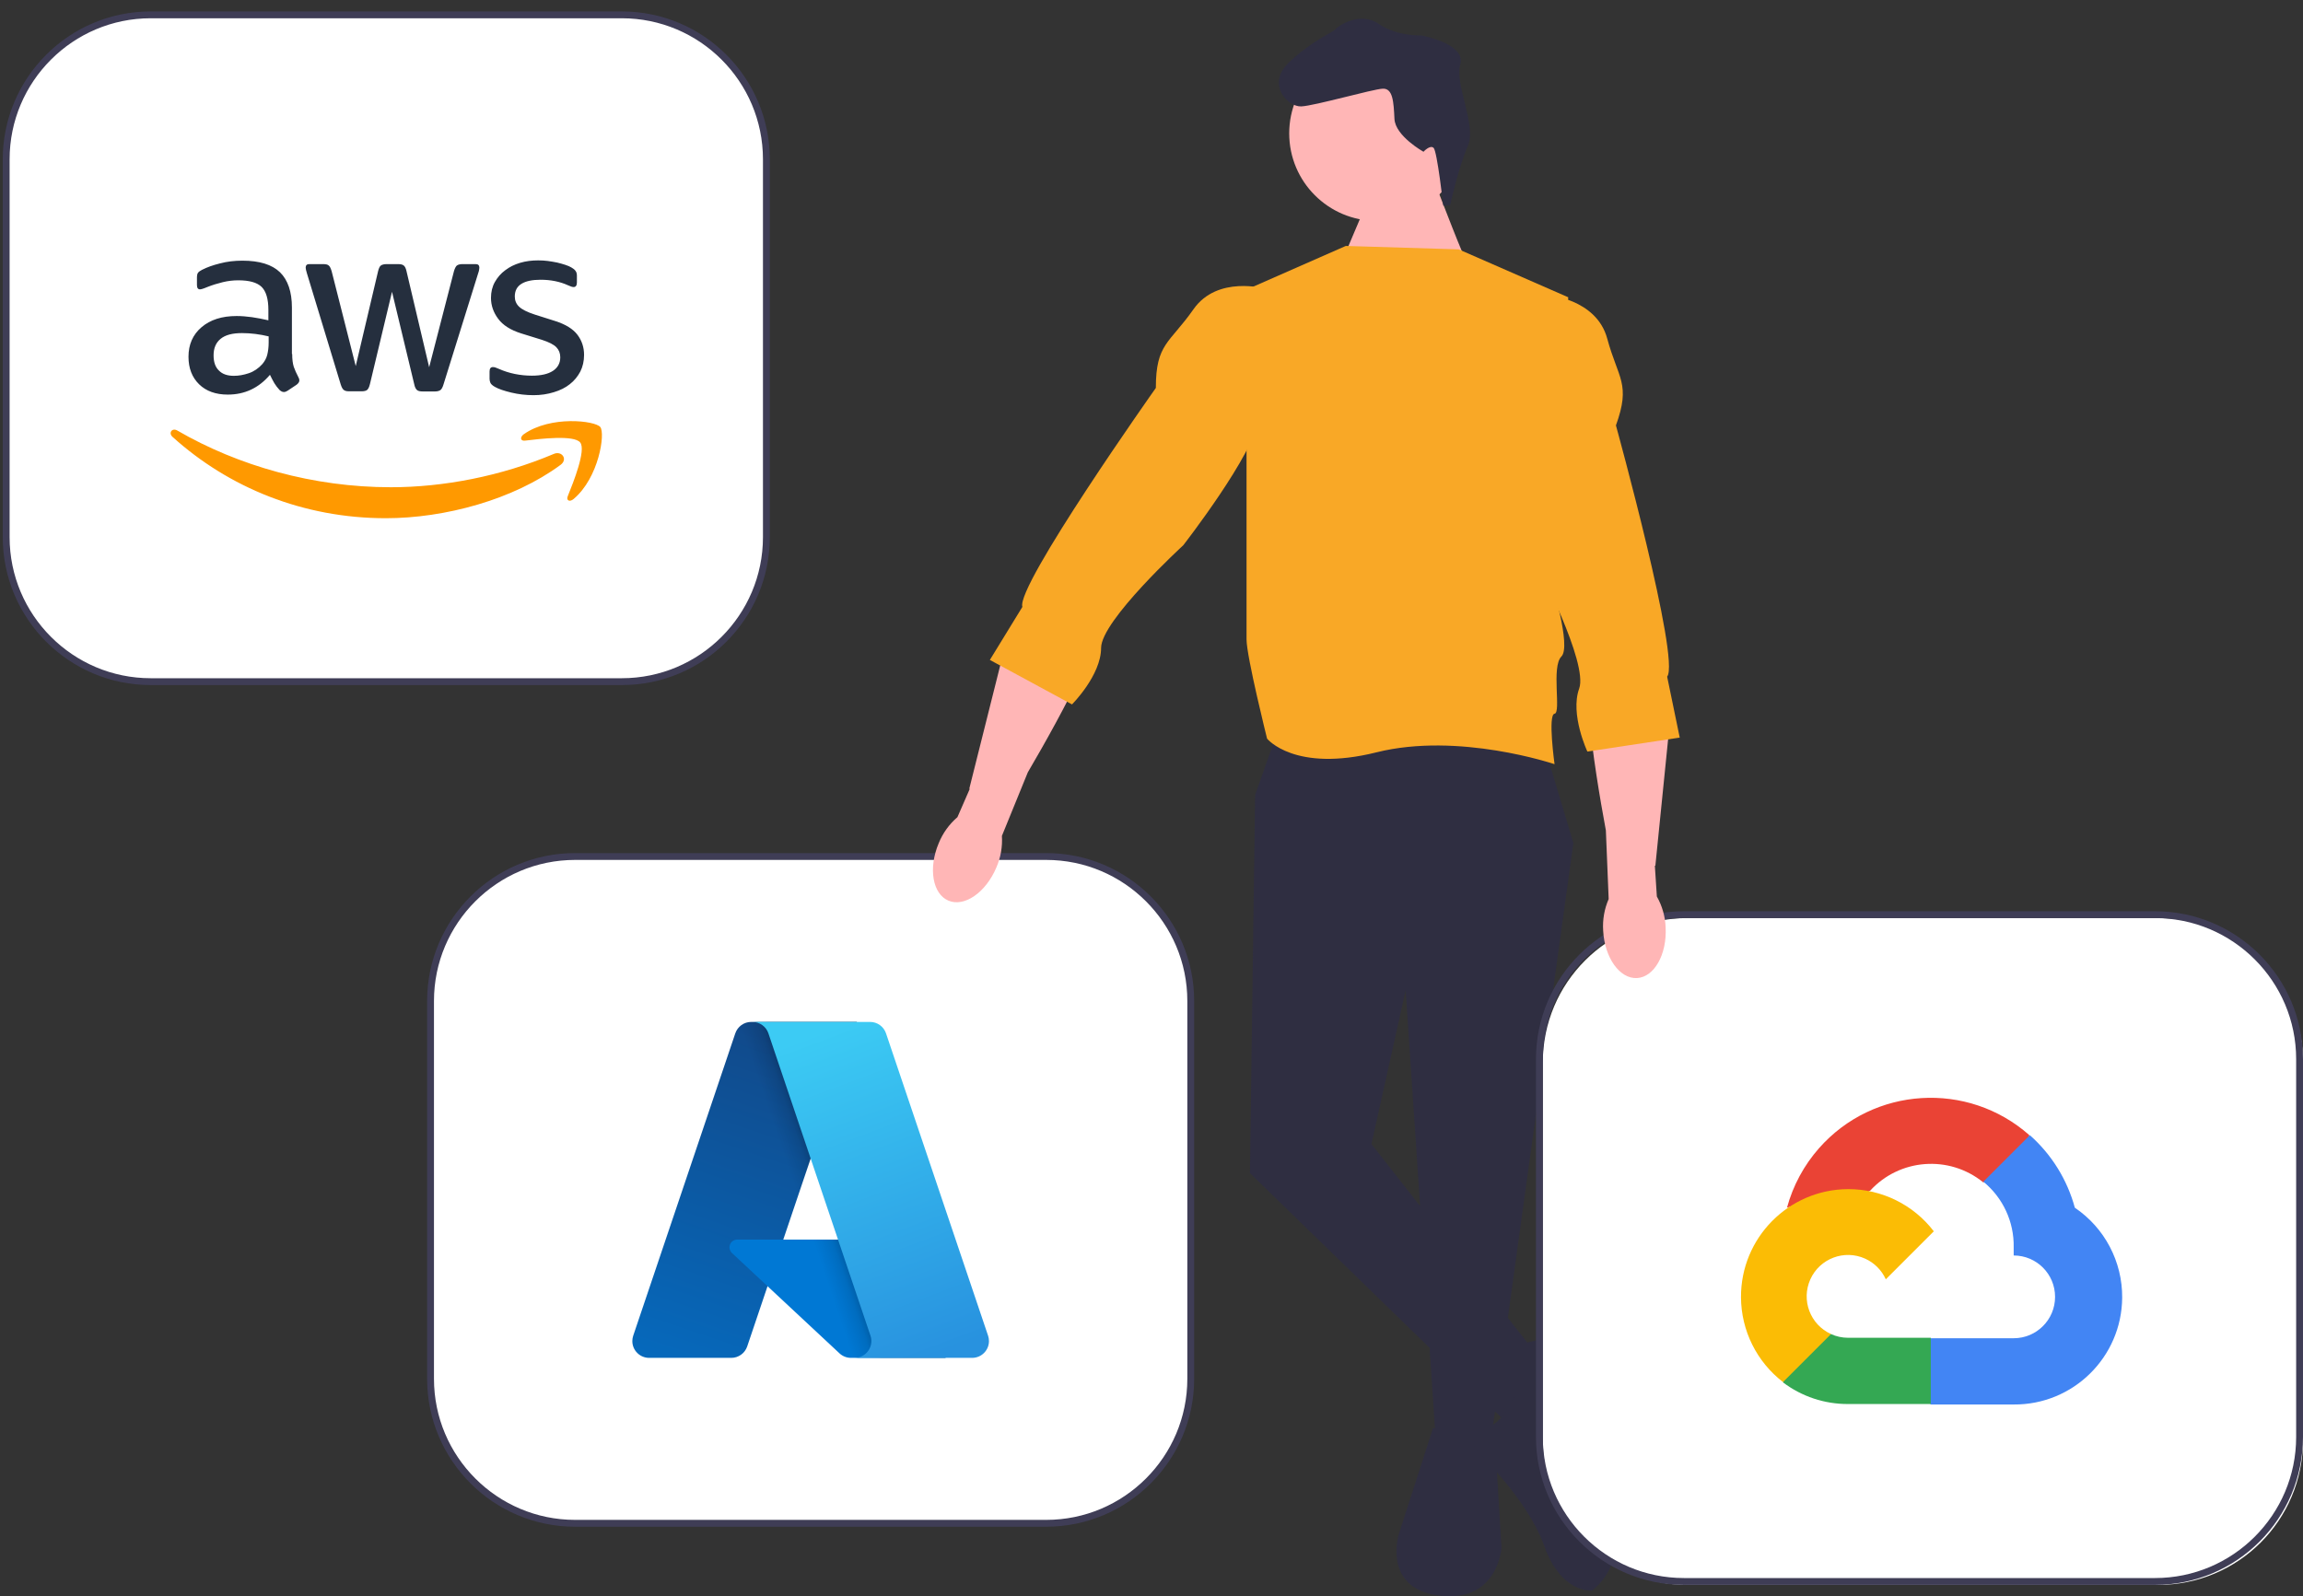
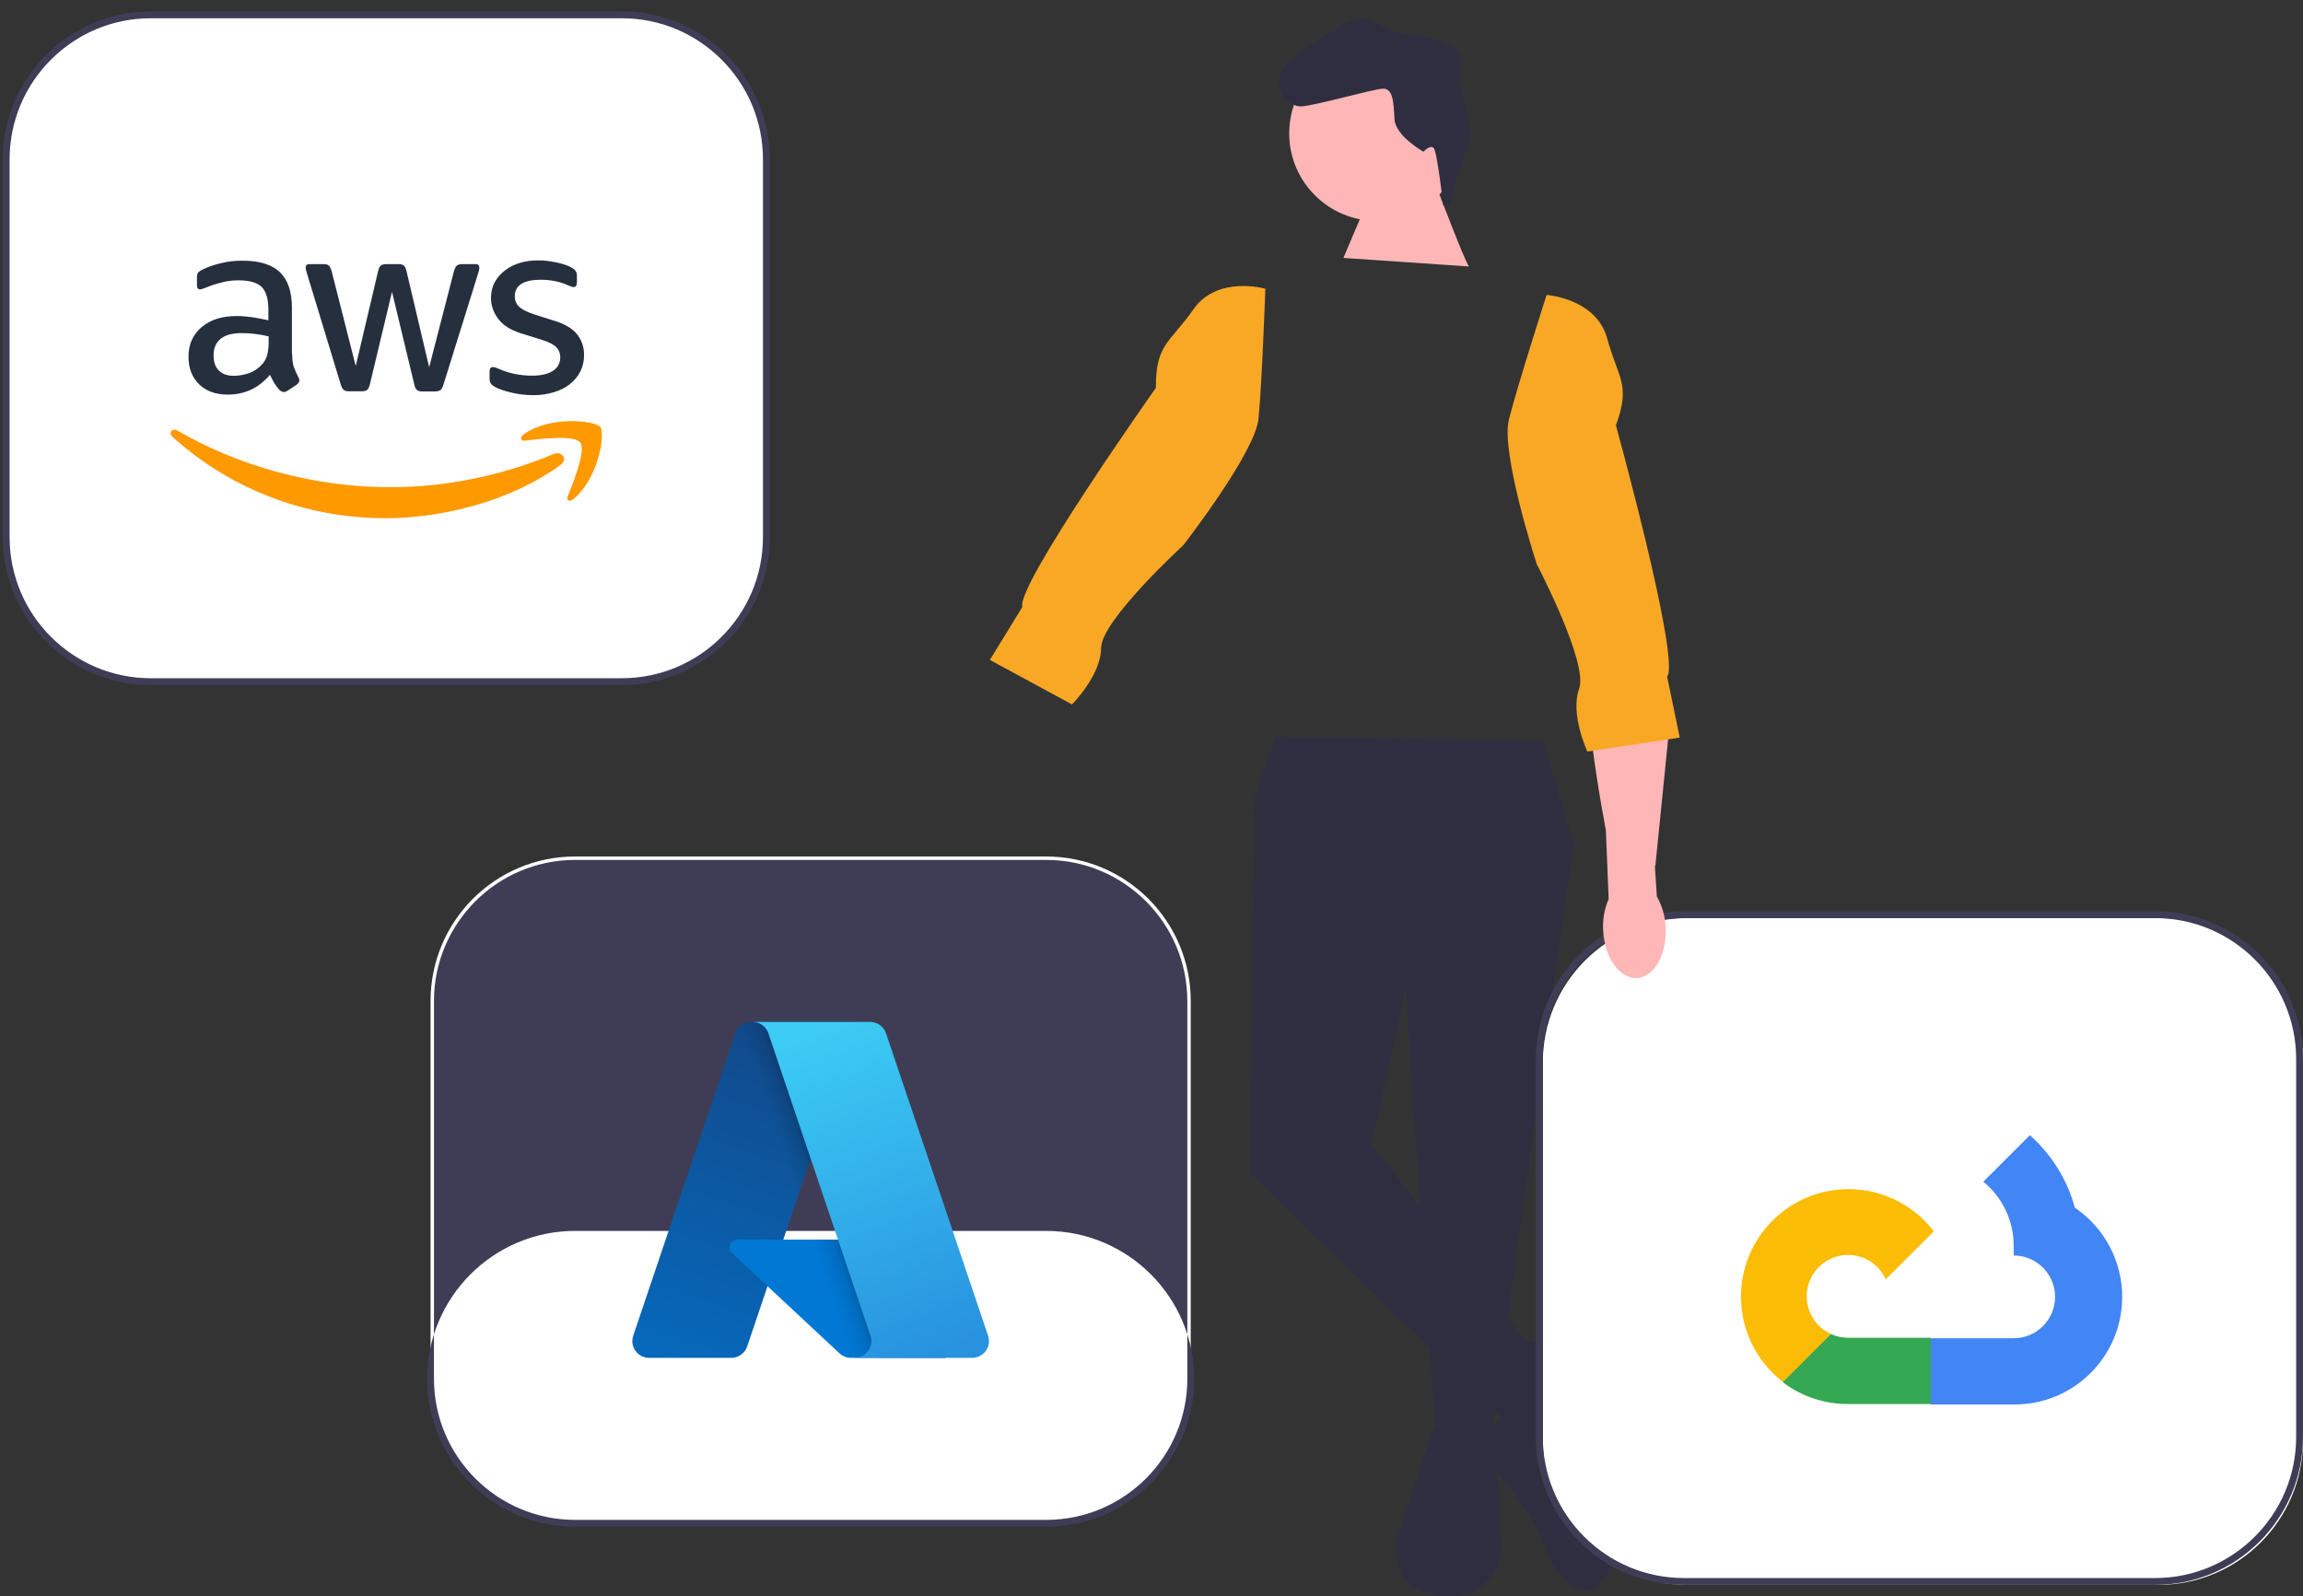
<svg xmlns="http://www.w3.org/2000/svg" xmlns:ns1="http://sodipodi.sourceforge.net/DTD/sodipodi-0.dtd" xmlns:ns2="http://www.inkscape.org/namespaces/inkscape" width="672.936" height="466.558" viewBox="0 0 672.936 466.558" version="1.1" id="svg121" ns1:docname="undraw_cloud_hosting_7xb1.svg" ns2:version="1.2.2 (732a01da63, 2022-12-09)">
  <rect x="0" y="0" width="672.936" height="466.558" fill="#333333" stroke="none" />
  <ns1:namedview id="namedview123" pagecolor="#ffffff" bordercolor="#666666" borderopacity="1.0" ns2:showpageshadow="2" ns2:pageopacity="0.0" ns2:pagecheckerboard="0" ns2:deskcolor="#d1d1d1" showgrid="false" ns2:zoom="1.2388593" ns2:cx="336.59996" ns2:cy="326.10643" ns2:window-width="1920" ns2:window-height="1009" ns2:window-x="-8" ns2:window-y="-8" ns2:window-maximized="1" ns2:current-layer="svg121" />
  <defs id="defs23">
    <linearGradient id="uuid-eb9161ae-d05a-4b98-bd77-bb52b0a075d2-93" x1="-1211.564" y1="1173.418" x2="-1232.059" y2="1233.965" gradientTransform="matrix(1.562,0,0,1.562,2123.008,-1324.892)" gradientUnits="userSpaceOnUse">
      <stop offset="0" stop-color="#114a8b" id="stop2" />
      <stop offset="1" stop-color="#0669bc" id="stop4" />
    </linearGradient>
    <linearGradient id="uuid-2da8b4cb-046d-4115-aa61-a56819df46ae-94" x1="-1205.162" y1="1201.633" x2="-1209.903" y2="1203.236" gradientTransform="matrix(1.562,0,0,1.562,2123.008,-1324.892)" gradientUnits="userSpaceOnUse">
      <stop offset="0" stop-color="#000" stop-opacity=".3" id="stop7" />
      <stop offset=".071" stop-color="#000" stop-opacity=".2" id="stop9" />
      <stop offset=".321" stop-color="#000" stop-opacity=".1" id="stop11" />
      <stop offset=".623" stop-color="#000" stop-opacity=".05" id="stop13" />
      <stop offset="1" stop-color="#000" stop-opacity="0" id="stop15" />
    </linearGradient>
    <linearGradient id="uuid-b4e7c5f5-65fb-4e53-973e-8c028050d1e4-95" x1="-1207.622" y1="1171.596" x2="-1185.124" y2="1231.534" gradientTransform="matrix(1.562,0,0,1.562,2123.008,-1324.892)" gradientUnits="userSpaceOnUse">
      <stop offset="0" stop-color="#3ccbf4" id="stop18" />
      <stop offset="1" stop-color="#2892df" id="stop20" />
    </linearGradient>
  </defs>
  <g id="g59" transform="translate(0.807,-202.606)">
    <g id="g47">
      <path d="m 167.23,452.944 h 137.669 c 23.323,0 42.23,18.907 42.23,42.23 v 110.433 c 0,23.323 -18.907,42.23 -42.23,42.23 H 167.23 c -23.323,0 -42.23,-18.907 -42.23,-42.23 v -110.433 c 0,-23.323 18.907,-42.23 42.23,-42.23 z" fill="#ffffff" id="path43" />
-       <path d="M 124,605.607 V 495.174 c 0,-23.837 19.393,-43.23 43.23,-43.23 h 137.669 c 23.837,0 43.23,19.393 43.23,43.23 V 605.607 c 0,23.837 -19.393,43.229 -43.23,43.229 H 167.23 c -23.837,0 -43.23,-19.393 -43.23,-43.229 z m 43.23,-151.663 c -22.734,0 -41.23,18.496 -41.23,41.23 V 605.607 c 0,22.734 18.496,41.229 41.23,41.229 h 137.669 c 22.734,0 41.23,-18.495 41.23,-41.229 V 495.174 c 0,-22.734 -18.496,-41.23 -41.23,-41.23 z" fill="#3f3d56" id="path45" />
+       <path d="M 124,605.607 c 0,-23.837 19.393,-43.23 43.23,-43.23 h 137.669 c 23.837,0 43.23,19.393 43.23,43.23 V 605.607 c 0,23.837 -19.393,43.229 -43.23,43.229 H 167.23 c -23.837,0 -43.23,-19.393 -43.23,-43.229 z m 43.23,-151.663 c -22.734,0 -41.23,18.496 -41.23,41.23 V 605.607 c 0,22.734 18.496,41.229 41.23,41.229 h 137.669 c 22.734,0 41.23,-18.495 41.23,-41.229 V 495.174 c 0,-22.734 -18.496,-41.23 -41.23,-41.23 z" fill="#3f3d56" id="path45" />
    </g>
    <g id="g57">
      <path d="m 218.701,501.297 h 30.836 L 217.526,596.14 c -0.675,1.998 -2.549,3.344 -4.658,3.344 h -23.998 c -2.711,3.1e-4 -4.909,-2.197 -4.909,-4.908 -6e-5,-0.534 0.087,-1.064 0.258,-1.57 l 29.823,-88.366 c 0.674,-1.999 2.549,-3.345 4.659,-3.346 v 0.001 l 3e-5,-9e-5 z" fill="url(#uuid-eb9161ae-d05a-4b98-bd77-bb52b0a075d2-93)" id="path49" style="fill:url(#uuid-eb9161ae-d05a-4b98-bd77-bb52b0a075d2-93)" />
      <path d="m 263.509,564.911 h -48.898 c -1.25,-0.001 -2.264,1.011 -2.266,2.261 -6.9e-4,0.629 0.26,1.229 0.72,1.658 l 31.421,29.327 c 0.915,0.853 2.119,1.328 3.37,1.328 h 27.688 z" fill="#0078d4" id="path51" />
      <path d="m 218.701,501.297 c -2.135,-0.008 -4.027,1.373 -4.67,3.409 l -29.776,88.22 c -0.914,2.549 0.411,5.356 2.959,6.27 0.535,0.192 1.1,0.289 1.669,0.288 h 24.617 c 1.867,-0.334 3.409,-1.646 4.038,-3.434 l 5.938,-17.5 21.21,19.783 c 0.889,0.735 2.004,1.142 3.157,1.151 h 27.585 l -12.098,-34.573 -35.268,0.008 21.585,-63.623 h -30.947 l -2e-5,-9e-5 z" fill="url(#uuid-2da8b4cb-046d-4115-aa61-a56819df46ae-94)" id="path53" style="fill:url(#uuid-2da8b4cb-046d-4115-aa61-a56819df46ae-94)" />
      <path d="m 258.086,504.636 c -0.673,-1.996 -2.545,-3.34 -4.652,-3.34 h -34.366 c 2.106,1.2e-4 3.978,1.344 4.652,3.34 l 29.824,88.369 c 0.867,2.569 -0.512,5.355 -3.082,6.222 -0.506,0.171 -1.036,0.258 -1.57,0.258 h 34.367 c 2.712,-7.9e-4 4.909,-2.2 4.908,-4.911 -1.5e-4,-0.534 -0.087,-1.063 -0.258,-1.569 l -29.824,-88.369 v 3e-5 z" fill="url(#uuid-b4e7c5f5-65fb-4e53-973e-8c028050d1e4-95)" id="path55" style="fill:url(#uuid-b4e7c5f5-65fb-4e53-973e-8c028050d1e4-95)" />
    </g>
  </g>
  <g id="g77" transform="translate(0.807,-202.606)">
    <g id="g65">
      <path d="m 43.23,206.944 h 137.669 c 23.323,0 42.23,18.907 42.23,42.23 v 110.433 c 0,23.323 -18.907,42.23 -42.23,42.23 H 43.23 c -23.323,0 -42.23,-18.907 -42.23,-42.23 v -110.433 c 0,-23.323 18.907,-42.23 42.23,-42.23 z" fill="#ffffff" id="path61" />
      <path d="M 0,359.607 V 249.175 c 0,-23.837 19.393,-43.23 43.23,-43.23 h 137.669 c 23.837,0 43.23,19.393 43.23,43.23 v 110.433 c 0,23.837 -19.393,43.229 -43.23,43.229 H 43.23 C 19.393,402.837 0,383.444 0,359.607 Z M 43.23,207.945 C 20.496,207.945 2,226.44 2,249.175 V 359.607 c 0,22.734 18.496,41.229 41.23,41.229 h 137.669 c 22.734,0 41.23,-18.495 41.23,-41.229 V 249.175 c 0,-22.734 -18.496,-41.23 -41.23,-41.23 H 43.23 v -2e-5 z" fill="#3f3d56" id="path63" />
    </g>
    <g id="g75">
      <path d="m 84.569,306.08 c 0,1.551 0.168,2.808 0.461,3.73 0.335,0.922 0.754,1.928 1.341,3.018 0.21,0.335 0.293,0.671 0.293,0.964 0,0.419 -0.251,0.838 -0.796,1.257 l -2.64,1.76 c -0.377,0.251 -0.754,0.377 -1.09,0.377 -0.419,0 -0.838,-0.21 -1.257,-0.587 -0.587,-0.629 -1.09,-1.299 -1.509,-1.97 -0.419,-0.712 -0.838,-1.509 -1.299,-2.473 -3.269,3.856 -7.376,5.784 -12.322,5.784 -3.521,0 -6.329,-1.006 -8.382,-3.018 -2.054,-2.012 -3.101,-4.694 -3.101,-8.047 0,-3.562 1.257,-6.454 3.814,-8.634 2.557,-2.179 5.951,-3.269 10.268,-3.269 1.425,0 2.892,0.126 4.443,0.335 1.551,0.21 3.143,0.545 4.82,0.922 v -3.06 c 0,-3.185 -0.671,-5.407 -1.97,-6.706 -1.341,-1.299 -3.604,-1.928 -6.832,-1.928 -1.467,0 -2.976,0.168 -4.526,0.545 -1.551,0.377 -3.06,0.838 -4.526,1.425 -0.671,0.293 -1.174,0.461 -1.467,0.545 -0.293,0.084 -0.503,0.126 -0.671,0.126 -0.587,0 -0.88,-0.419 -0.88,-1.299 v -2.054 c 0,-0.671 0.084,-1.174 0.293,-1.467 0.21,-0.293 0.587,-0.587 1.174,-0.88 1.467,-0.754 3.227,-1.383 5.281,-1.886 2.054,-0.545 4.233,-0.796 6.538,-0.796 4.987,0 8.634,1.132 10.981,3.395 2.305,2.263 3.479,5.7 3.479,10.31 v 13.579 h 0.084 l 2e-5,6e-5 z m -17.016,6.371 c 1.383,0 2.808,-0.251 4.317,-0.754 1.509,-0.503 2.85,-1.425 3.982,-2.682 0.671,-0.796 1.174,-1.676 1.425,-2.682 0.251,-1.006 0.419,-2.221 0.419,-3.646 v -1.76 c -1.215,-0.293 -2.515,-0.545 -3.856,-0.712 -1.341,-0.168 -2.64,-0.251 -3.94,-0.251 -2.808,0 -4.862,0.545 -6.245,1.676 -1.383,1.132 -2.054,2.724 -2.054,4.82 0,1.97 0.503,3.437 1.551,4.443 1.006,1.048 2.473,1.551 4.401,1.551 l -2e-5,-3e-5 z m 33.655,4.526 c -0.754,0 -1.257,-0.126 -1.593,-0.419 -0.335,-0.251 -0.629,-0.838 -0.88,-1.635 l -9.849,-32.398 c -0.251,-0.838 -0.377,-1.383 -0.377,-1.676 0,-0.671 0.335,-1.048 1.006,-1.048 h 4.107 c 0.796,0 1.341,0.126 1.635,0.419 0.335,0.251 0.587,0.838 0.838,1.635 l 7.041,27.746 6.538,-27.746 c 0.21,-0.838 0.461,-1.383 0.796,-1.635 0.335,-0.251 0.922,-0.419 1.676,-0.419 h 3.353 c 0.796,0 1.341,0.126 1.676,0.419 0.335,0.251 0.629,0.838 0.796,1.635 l 6.622,28.081 7.251,-28.081 c 0.251,-0.838 0.545,-1.383 0.838,-1.635 0.335,-0.251 0.88,-0.419 1.635,-0.419 h 3.898 c 0.671,0 1.048,0.335 1.048,1.048 0,0.21 -0.042,0.419 -0.084,0.671 -0.042,0.251 -0.126,0.587 -0.293,1.048 l -10.101,32.398 c -0.251,0.838 -0.545,1.383 -0.88,1.635 -0.335,0.251 -0.88,0.419 -1.593,0.419 h -3.604 c -0.796,0 -1.341,-0.126 -1.676,-0.419 -0.335,-0.293 -0.629,-0.838 -0.796,-1.676 l -6.496,-27.033 -6.454,26.991 c -0.21,0.838 -0.461,1.383 -0.796,1.676 -0.335,0.293 -0.922,0.419 -1.676,0.419 h -3.604 l 2e-5,3e-5 z m 53.857,1.132 c -2.179,0 -4.359,-0.251 -6.454,-0.754 -2.096,-0.503 -3.73,-1.048 -4.82,-1.676 -0.671,-0.377 -1.132,-0.796 -1.299,-1.174 -0.168,-0.377 -0.251,-0.796 -0.251,-1.174 v -2.138 c 0,-0.88 0.335,-1.299 0.964,-1.299 0.251,0 0.503,0.042 0.754,0.126 0.251,0.084 0.629,0.251 1.048,0.419 1.425,0.629 2.976,1.132 4.61,1.467 1.676,0.335 3.311,0.503 4.987,0.503 2.64,0 4.694,-0.461 6.119,-1.383 1.425,-0.922 2.179,-2.263 2.179,-3.982 0,-1.174 -0.377,-2.138 -1.132,-2.934 -0.754,-0.796 -2.179,-1.509 -4.233,-2.179 L 151.46,300.045 c -3.06,-0.964 -5.323,-2.389 -6.706,-4.275 -1.383,-1.844 -2.096,-3.898 -2.096,-6.077 0,-1.76 0.377,-3.311 1.132,-4.652 0.754,-1.341 1.76,-2.515 3.018,-3.437 1.257,-0.964 2.682,-1.676 4.359,-2.179 1.676,-0.503 3.437,-0.712 5.281,-0.712 0.922,0 1.886,0.042 2.808,0.168 0.964,0.126 1.844,0.293 2.724,0.461 0.838,0.21 1.635,0.419 2.389,0.671 0.754,0.251 1.341,0.503 1.76,0.754 0.587,0.335 1.006,0.671 1.257,1.048 0.251,0.335 0.377,0.796 0.377,1.383 v 1.97 c 0,0.88 -0.335,1.341 -0.964,1.341 -0.335,0 -0.88,-0.168 -1.593,-0.503 -2.389,-1.09 -5.071,-1.635 -8.047,-1.635 -2.389,0 -4.275,0.377 -5.574,1.174 -1.299,0.796 -1.97,2.012 -1.97,3.73 0,1.174 0.419,2.179 1.257,2.976 0.838,0.796 2.389,1.593 4.61,2.305 l 5.951,1.886 c 3.018,0.964 5.197,2.305 6.496,4.024 1.299,1.718 1.928,3.688 1.928,5.868 0,1.802 -0.377,3.437 -1.09,4.862 -0.754,1.425 -1.76,2.682 -3.06,3.688 -1.299,1.048 -2.85,1.802 -4.652,2.347 -1.886,0.587 -3.856,0.88 -5.993,0.88 h -3e-5 z" fill="#252f3e" id="path67" />
      <g id="g73">
        <path d="m 162.986,338.478 c -13.789,10.185 -33.823,15.591 -51.048,15.591 -24.141,0 -45.893,-8.927 -62.323,-23.764 -1.299,-1.174 -0.126,-2.766 1.425,-1.844 17.771,10.31 39.69,16.555 62.365,16.555 15.298,0 32.104,-3.185 47.57,-9.724 2.305,-1.048 4.275,1.509 2.012,3.185 l -3e-5,-3e-5 z" fill="#ff9900" fill-rule="evenodd" id="path69" />
        <path d="m 168.728,331.94 c -1.76,-2.263 -11.651,-1.09 -16.136,-0.545 -1.341,0.168 -1.551,-1.006 -0.335,-1.886 7.879,-5.532 20.83,-3.94 22.339,-2.096 1.509,1.886 -0.419,14.837 -7.796,21.04 -1.132,0.964 -2.221,0.461 -1.718,-0.796 1.676,-4.149 5.407,-13.496 3.646,-15.717 h 2e-5 z" fill="#ff9900" fill-rule="evenodd" id="path71" />
      </g>
    </g>
  </g>
  <path d="m 429.238,77.885 c -1,-1 -9,-22 -9,-22 l -19,-1 -8.693,20.496 z" fill="#ffb6b6" id="path79" />
  <circle cx="402.282" cy="38.985" r="25.575" fill="#ffb6b6" id="circle81" />
  <polygon points="434.93,622.991 418.682,622.991 409.93,491.991 399.93,536.991 450.93,601.991 437.93,616.991 364.43,545.491 365.93,434.991 371.93,417.991 449.93,418.991 458.93,448.991 " fill="#2f2e41" id="polygon83" transform="translate(0.807,-202.606)" />
  <path d="m 423.723,59.994 -1.998,0.098 c 0,0 -1.786,-15.931 -2.834,-16.881 -1.048,-0.95 -2.947,1.146 -2.947,1.146 0,0 -8.236,-4.6 -8.482,-9.594 -0.246,-4.994 -0.443,-8.989 -3.439,-8.841 -2.996,0.148 -19.779,4.979 -23.774,5.176 -3.995,0.197 -10.332,-6.499 -3.636,-12.837 6.696,-6.337 12.591,-8.63 13.54,-9.678 0.95,-1.048 7.202,-5.361 12.664,-1.625 5.462,3.736 12.454,3.391 12.454,3.391 0,0 13.132,2.357 11.43,8.448 -1.702,6.091 4.881,17.781 2.18,23.922 -2.701,6.14 -5.156,17.275 -5.156,17.275 l 3e-5,-3e-5 z" fill="#2f2e41" id="path85" />
  <path d="m 418.738,417.385 18,2 2,33 c 0,0 -1,16 -18,14 -17,-2 -12,-18 -12,-18 z" fill="#2f2e41" id="path87" />
  <path d="m 442.238,393.885 c 0,0 13,-6 15,1 l 4,14 c 0,0 0,14 1,15 1,1 20,27 3,41 0,0 -9,1 -14,-13 -5,-14 -20,-28 -20,-28 0,0 -2.906,-7 2.047,-6.5 4.953,0.5 11.953,-11.5 9.953,-15.5 -2,-4 -1,-8 -1,-8 z" fill="#2f2e41" id="path89" />
-   <path d="m 277.136,263.24 c -4.652,-1.96 -5.928,-9.474 -2.847,-16.787 1.19,-2.938 3.067,-5.549 5.473,-7.613 l 3.594,-8.243 -0.128,-0.087 10.333,-41.183 c 2.403,-9.575 9.018,-17.654 18.103,-21.517 5.404,-2.298 10.533,-2.714 12.024,2.793 2.474,9.138 -13.642,38.572 -23.36,55.133 l -7.571,18.577 c 0.205,3.165 -0.352,6.332 -1.622,9.238 -3.078,7.311 -9.345,11.649 -13.998,9.689 v 3e-5 z" fill="#ffb6b6" id="path91" />
-   <path d="m 393.238,71.885 33,1 32,14 -5,83 c 0,0 6,19 3,22 -3,3 0,16.449 -2,16.724 -2,0.276 0,14.74 0,14.74 0,0 -28,-9.465 -52,-3.465 -24,6 -32,-4 -32,-4 0,0 -6,-24 -6,-29 V 84.641 Z" fill="#f9a826" id="path93" />
  <path d="m 369.738,84.385 c 0,0 -14,-4 -21,6 -7,10 -11,10 -11,23 0,0 -41,58 -39,64 l -9.5,15.5 24,13 c 0,0 8.5,-8.5 8.5,-16.5 0,-8 24,-30 24,-30 0,0 21,-27 22,-37 1,-10 2,-38 2,-38 z" fill="#f9a826" id="path95" />
  <g id="g113" transform="translate(0.807,-202.606)">
    <g id="g101">
      <path d="m 492.23,470.944 h 137.669 c 23.323,0 42.23,18.907 42.23,42.23 v 110.433 c 0,23.323 -18.907,42.23 -42.23,42.23 H 492.23 c -23.323,0 -42.23,-18.907 -42.23,-42.23 v -110.433 c 0,-23.323 18.907,-42.23 42.23,-42.23 z" fill="#ffffff" id="path97" />
      <path d="M 448,622.607 V 512.175 c 0,-23.837 19.393,-43.23 43.23,-43.23 h 137.669 c 23.837,0 43.23,19.393 43.23,43.23 V 622.607 c 0,23.837 -19.393,43.229 -43.23,43.229 H 491.23 C 467.393,665.837 448,646.444 448,622.607 Z M 491.23,470.945 C 468.496,470.945 450,489.44 450,512.175 V 622.607 c 0,22.734 18.496,41.229 41.23,41.229 h 137.669 c 22.734,0 41.23,-18.495 41.23,-41.229 V 512.175 c 0,-22.734 -18.496,-41.23 -41.23,-41.23 z" fill="#3f3d56" id="path99" />
    </g>
    <g id="g111">
-       <path d="m 578.588,548.156 h 3.397 l 9.682,-9.682 0.476,-4.111 c -18.019,-15.904 -45.52,-14.19 -61.424,3.829 -4.418,5.005 -7.625,10.96 -9.373,17.403 1.079,-0.442 2.273,-0.514 3.397,-0.204 l 19.364,-3.193 c 0,0 0.985,-1.631 1.495,-1.529 8.614,-9.46 23.109,-10.562 33.054,-2.514 h -0.068 v 1.2e-4 z" fill="#ea4335" id="path103" />
      <path d="m 605.46,555.596 c -2.225,-8.195 -6.795,-15.563 -13.147,-21.198 l -13.589,13.589 c 5.738,4.689 9.007,11.751 8.867,19.16 v 2.412 c 6.679,0 12.094,5.415 12.094,12.094 0,6.679 -5.415,12.094 -12.094,12.094 h -24.188 l -2.412,2.446 v 14.506 l 2.412,2.412 h 24.188 c 17.373,0.135 31.566,-13.839 31.702,-31.212 0.082,-10.53 -5.11,-20.403 -13.833,-26.302 v -6e-5 z" fill="#4285f4" id="path105" />
      <path d="m 539.181,612.974 h 24.188 v -19.364 h -24.188 c -1.723,-3.7e-4 -3.426,-0.371 -4.994,-1.087 l -3.397,1.053 -9.75,9.682 -0.849,3.397 c 5.468,4.129 12.139,6.348 18.99,6.319 z" fill="#34a853" id="path107" />
      <path d="m 539.181,550.16 c -17.373,0.104 -31.373,14.272 -31.269,31.645 0.058,9.701 4.589,18.833 12.279,24.748 l 14.03,-14.03 c -6.087,-2.75 -8.792,-9.914 -6.042,-16.001 2.75,-6.087 9.914,-8.792 16.001,-6.042 2.682,1.212 4.83,3.36 6.042,6.042 l 14.03,-14.03 c -5.97,-7.804 -15.246,-12.367 -25.071,-12.332 l -6e-5,6e-5 z" fill="#fbbc05" id="path109" />
    </g>
  </g>
  <g id="g119" transform="translate(0.807,-202.606)">
    <path d="m 477.513,488.474 c 5.041,-0.264 8.791,-6.9 8.376,-14.824 -0.122,-3.168 -1.002,-6.26 -2.564,-9.018 l -0.583,-8.974 0.15,-0.038 4.257,-42.245 c 0.99,-9.823 -2.491,-19.666 -9.725,-26.384 -4.303,-3.996 -8.986,-6.127 -12.258,-1.453 -5.429,7.756 -0.259,40.913 3.262,59.789 l 0.817,20.044 c -1.267,2.907 -1.818,6.076 -1.609,9.24 0.414,7.922 4.837,14.129 9.879,13.865 v 3e-5 z" fill="#ffb6b6" id="path115" />
    <path d="m 451.11,288.807 c 0,0 14.527,0.989 17.717,12.771 3.191,11.782 6.953,13.14 2.541,25.368 0,0 18.882,68.472 14.964,73.438 l 3.676,17.804 -26.988,4.083 c 0,0 -5.111,-10.88 -2.396,-18.405 2.715,-7.525 -12.394,-36.365 -12.394,-36.365 0,0 -10.59,-32.525 -8.137,-42.27 2.453,-9.746 11.016,-36.423 11.016,-36.423 v -3e-5 z" fill="#f9a826" id="path117" />
  </g>
</svg>